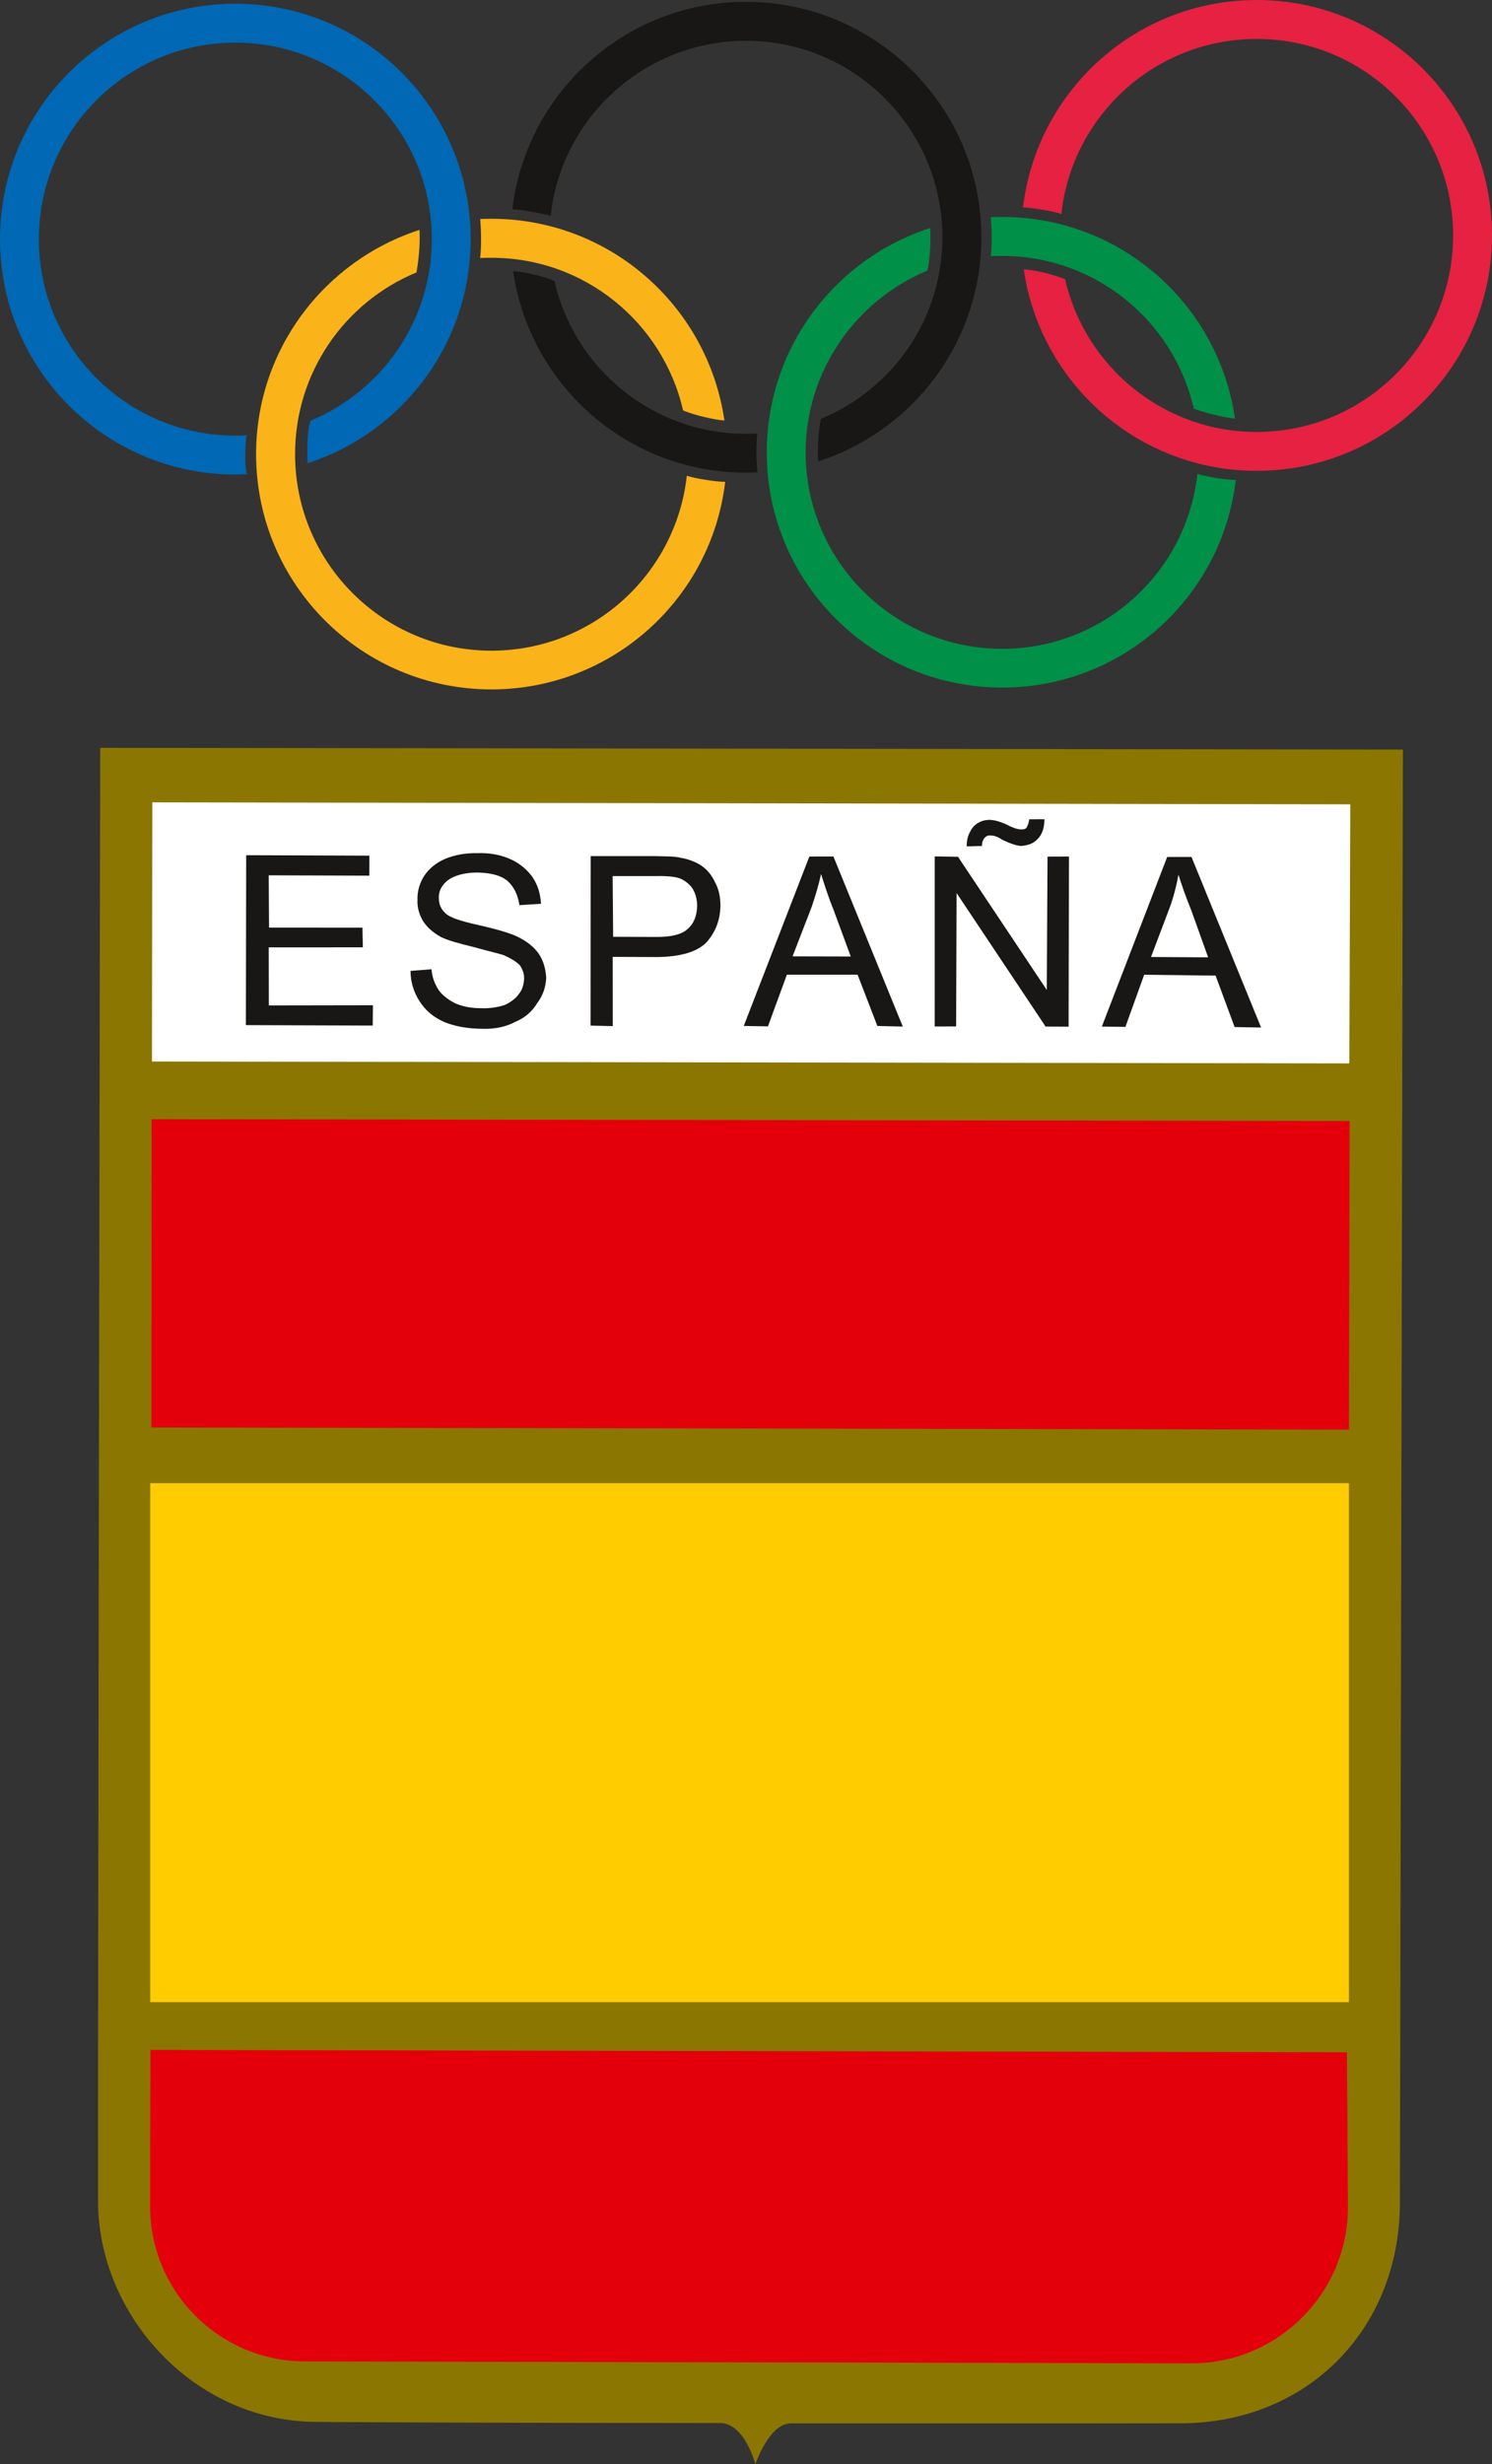
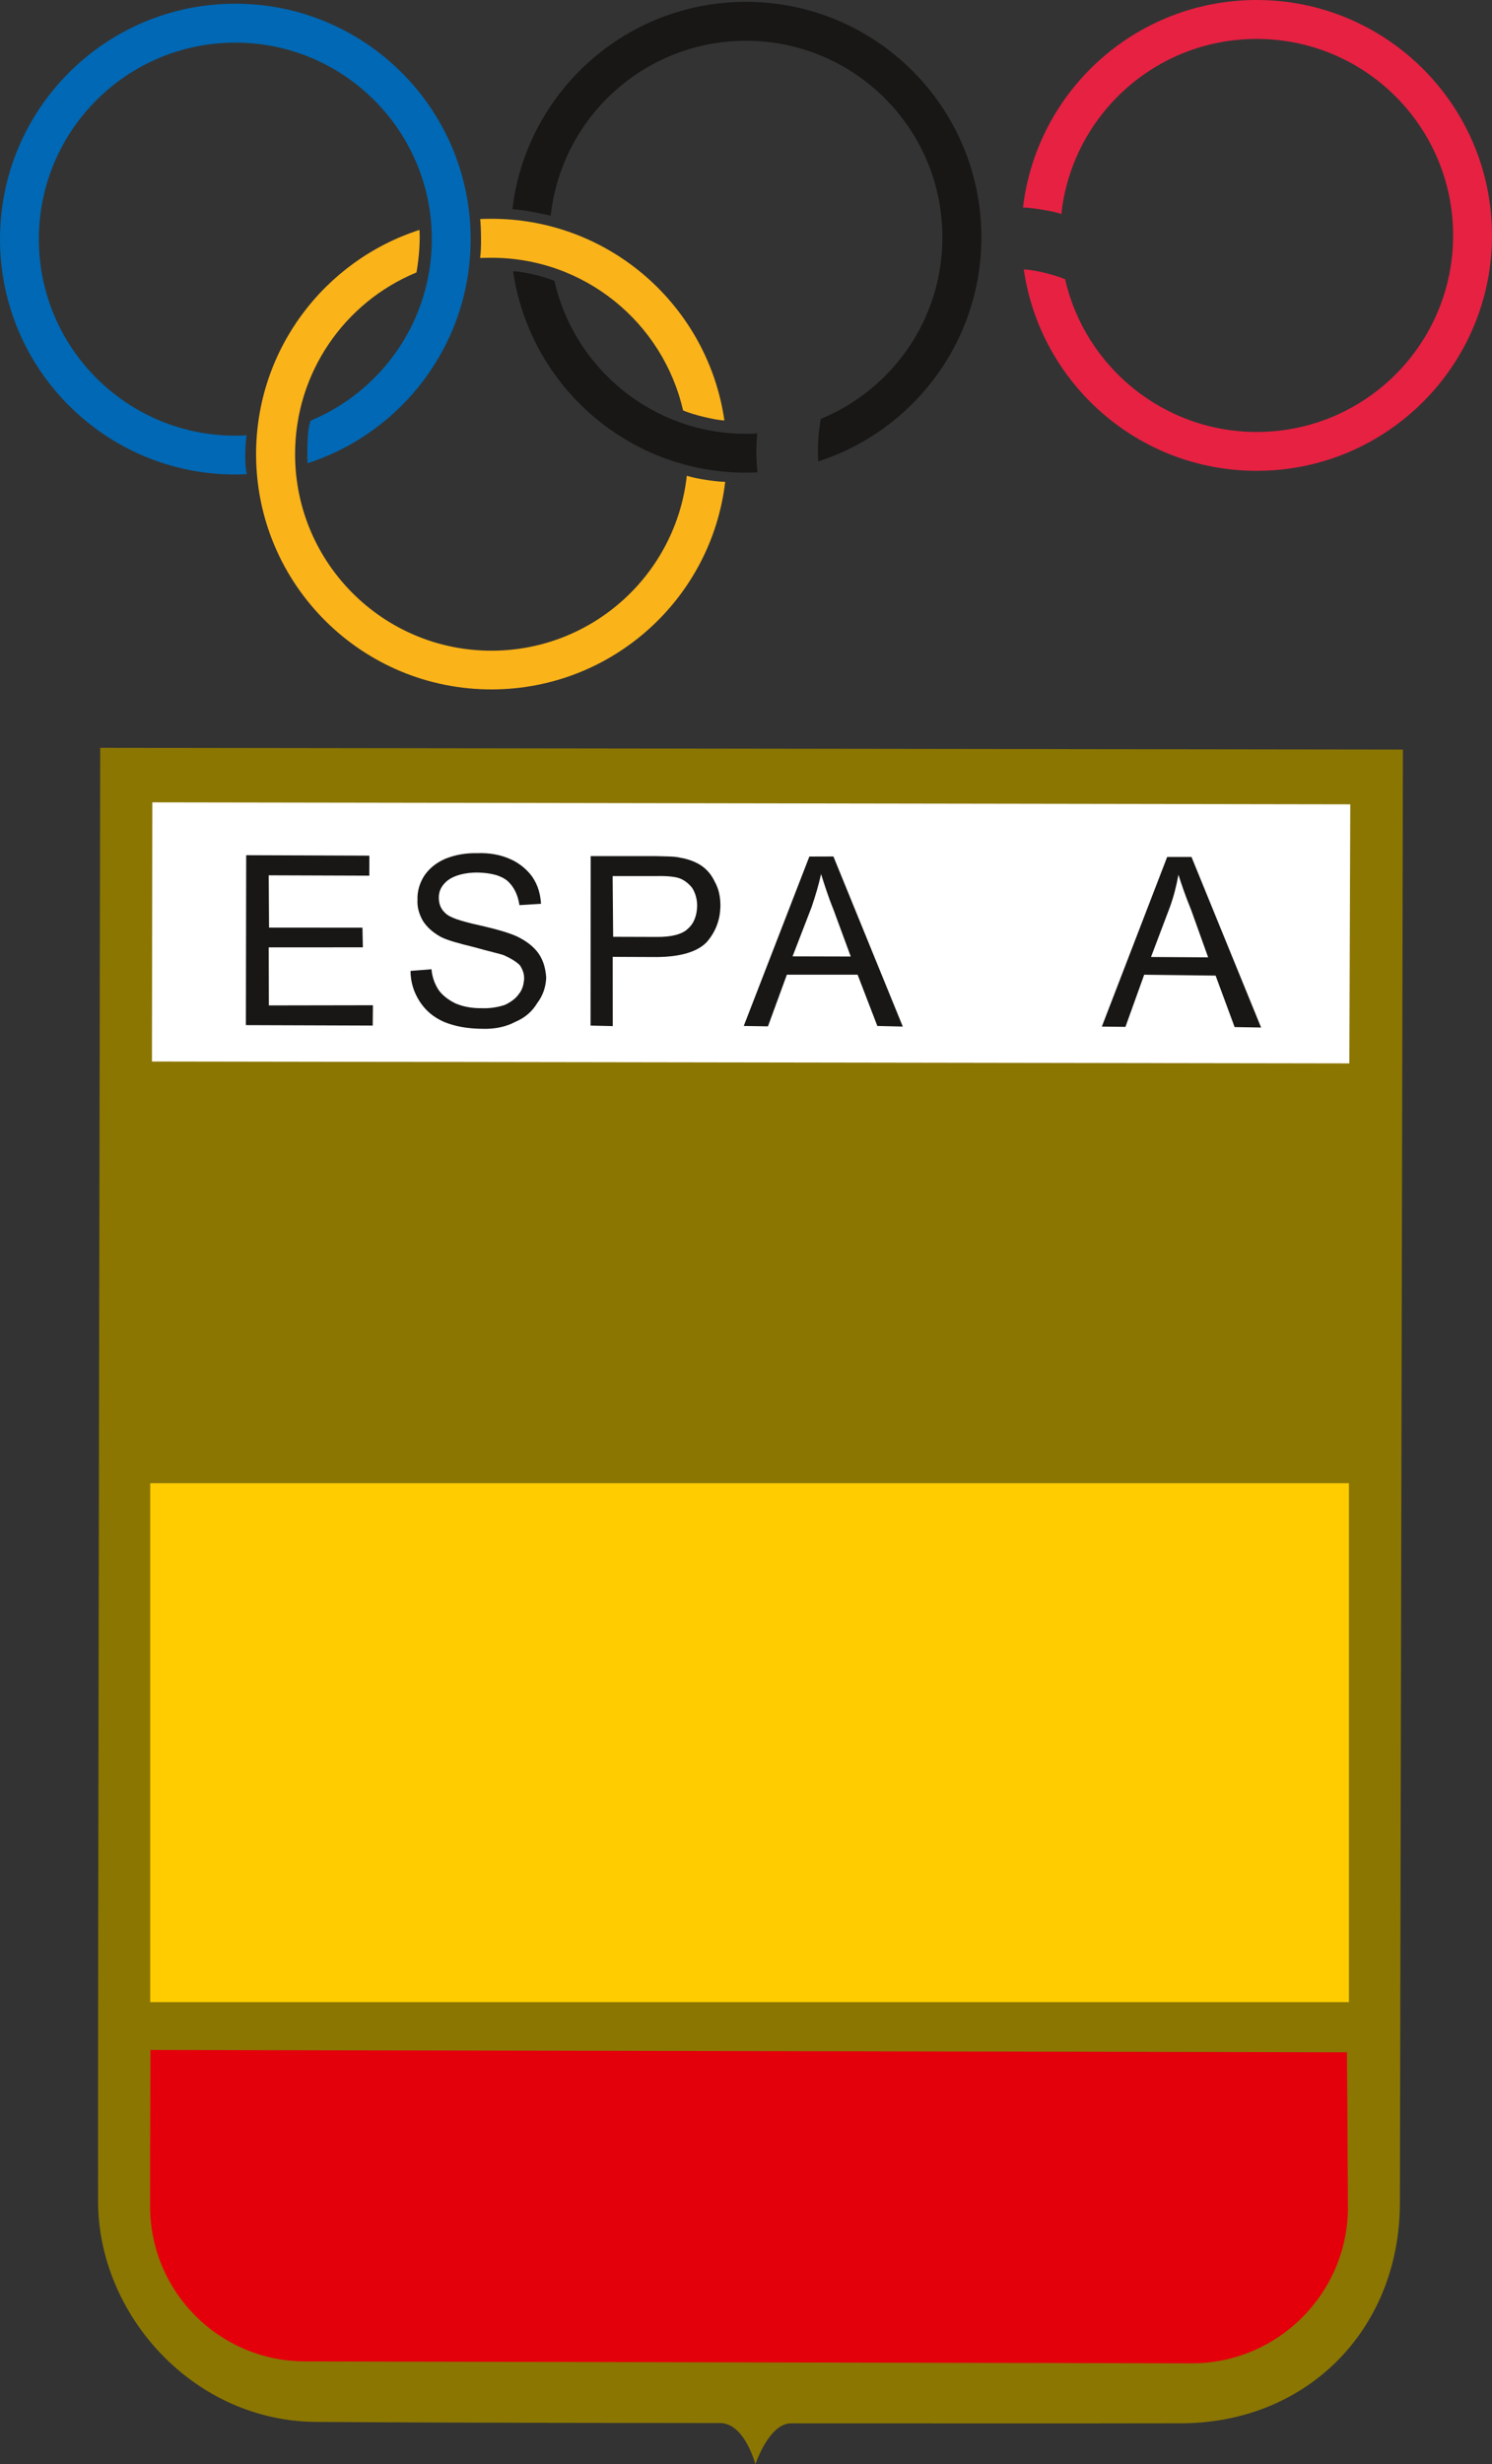
<svg xmlns="http://www.w3.org/2000/svg" version="1.1" width="181.668" height="300" id="svg8965">
  <rect width="100%" height="100%" fill="#333333" stroke="none" />
  <defs id="defs8967" />
  <g transform="translate(-284.166,-382.362)" id="layer1">
    <g transform="translate(284.166,382.362)" id="g8920">
      <path d="m 12.199,91.042 158.62,0.212 c 0,-2.15e-4 -0.306,150.55 -0.366,177.003 -0.059,15.39 -11.375,26.825 -26.851,26.757 -12.719,0.037 -42.226,-0.004 -47.243,0.007 C 93.661,294.954 91.976,300 91.976,300 c 0,-2.2e-4 -1.315,-5.059 -4.336,-5.013 -5.046,-0.002 -32.523,-0.022 -48.946,-0.139 -15.115,0.017 -26.757,-13.056 -26.752,-26.871 -0.053,-14.091 0.258,-176.935 0.258,-176.935" id="path7577" style="fill:#8b7602;fill-opacity:1;fill-rule:nonzero;stroke:none" />
      <path d="M 18.549,97.68 164.412,97.92 164.298,129.458 18.503,129.23" id="path7579" style="fill:#ffffff;fill-opacity:1;fill-rule:nonzero;stroke:none" />
-       <path d="m 18.461,136.253 145.873,0.22 -0.084,37.577 -145.815,-0.267" id="path7581" style="fill:#e3000b;fill-opacity:1;fill-rule:nonzero;stroke:none" />
      <path d="m 18.291,243.742 145.954,0 0,-63.173 -145.954,0 0,63.173 z" id="path7583" style="fill:#ffcc00;fill-opacity:1;fill-rule:nonzero;stroke:none" />
      <path d="m 18.276,268.524 c 0.003,-10.422 0.044,-18.96 0.044,-18.96 l 145.685,0.284 c 0,0 0.075,8.453 0.123,18.951 -0.044,10.409 -8.569,18.934 -19.018,18.91 L 37.183,287.482 c -10.459,0 -18.938,-8.468 -18.908,-18.958" id="path7585" style="fill:#e3000b;fill-opacity:1;fill-rule:evenodd;stroke:none" />
      <path d="m 29.939,124.8 0.037,-20.687 15,0.057 -0.007,2.436 -12.25,-0.044 0.04,6.365 11.373,0.009 0.051,2.392 -11.463,0.006 0.017,7.068 12.672,-0.022 -0.024,2.475" id="path7587" style="fill:#181716;fill-opacity:1;fill-rule:nonzero;stroke:none" />
      <path d="m 49.983,118.2 2.559,-0.203 c 0.072,1.011 0.438,1.874 0.874,2.542 0.451,0.627 1.196,1.218 2.086,1.636 0.938,0.392 1.989,0.579 3.156,0.566 1.026,0.044 1.971,-0.132 2.784,-0.388 0.775,-0.357 1.383,-0.815 1.738,-1.35 0.425,-0.504 0.568,-1.119 0.632,-1.72 0.048,-0.689 -0.154,-1.222 -0.515,-1.777 -0.44,-0.434 -1.061,-0.815 -1.923,-1.207 -0.564,-0.205 -1.753,-0.454 -3.64,-0.989 -1.951,-0.474 -3.257,-0.844 -4.037,-1.236 -1.035,-0.573 -1.72,-1.214 -2.205,-1.969 -0.44,-0.771 -0.72,-1.647 -0.656,-2.583 -0.044,-0.982 0.255,-2.019 0.817,-2.898 0.621,-0.921 1.467,-1.595 2.561,-2.073 1.174,-0.478 2.467,-0.714 3.861,-0.685 1.581,-0.064 2.923,0.216 4.057,0.722 1.11,0.482 2.055,1.291 2.665,2.134 0.705,1.029 0.998,2.095 1.079,3.308 l -2.627,0.163 c -0.2,-1.304 -0.692,-2.277 -1.506,-2.995 -0.813,-0.63 -1.945,-0.934 -3.614,-0.976 -1.557,0 -2.812,0.361 -3.59,0.936 -0.786,0.625 -1.125,1.337 -1.108,2.156 0.007,0.764 0.264,1.372 0.775,1.83 0.518,0.555 1.883,0.991 4.143,1.496 2.257,0.509 3.735,0.965 4.59,1.359 1.194,0.575 2.094,1.286 2.669,2.127 0.568,0.848 0.826,1.791 0.899,2.9 -0.051,1.132 -0.388,2.16 -1.09,3.088 -0.603,1 -1.449,1.773 -2.68,2.291 -1.092,0.586 -2.442,0.883 -3.913,0.844 -1.956,-0.013 -3.418,-0.3 -4.74,-0.83 -1.346,-0.601 -2.255,-1.39 -2.978,-2.491 -0.716,-1.112 -1.112,-2.337 -1.121,-3.729" id="path7589" style="fill:#181716;fill-opacity:1;fill-rule:nonzero;stroke:none" />
      <path d="m 74.659,114.048 5.36,0.017 c 1.718,0.009 3.042,-0.317 3.726,-0.989 0.762,-0.663 1.103,-1.59 1.145,-2.806 -0.01,-0.846 -0.242,-1.628 -0.634,-2.207 -0.465,-0.59 -1.134,-1.053 -1.72,-1.2 -0.473,-0.136 -1.396,-0.242 -2.65,-0.205 l -5.29,-0.004 0.062,7.393 z m -2.753,10.811 0.014,-20.634 7.816,-0.002 c 1.385,0.046 2.401,0.009 3.127,0.205 0.987,0.154 1.89,0.533 2.502,0.934 0.74,0.504 1.269,1.139 1.676,2 0.484,0.868 0.68,1.859 0.678,2.852 -0.007,1.768 -0.595,3.262 -1.689,4.504 -1.148,1.165 -3.169,1.771 -6.063,1.795 l -5.363,-0.022 0.007,8.429" id="path7591" style="fill:#181716;fill-opacity:1;fill-rule:evenodd;stroke:none" />
      <path d="m 96.504,116.429 7.085,0.019 -2.112,-5.731 c -0.692,-1.716 -1.134,-3.145 -1.504,-4.312 -0.286,1.324 -0.683,2.632 -1.141,3.997 l -2.328,6.026 z m -5.944,8.473 7.988,-20.625 2.929,-0.009 8.448,20.707 -3.099,-0.072 -2.403,-6.242 -8.614,0 -2.301,6.288" id="path7593" style="fill:#181716;fill-opacity:1;fill-rule:evenodd;stroke:none" />
-       <path d="m 117.709,103.034 c -0.033,-1.002 0.326,-1.766 0.784,-2.361 0.533,-0.586 1.24,-0.866 2.039,-0.863 0.63,0.029 1.434,0.244 2.438,0.777 0.518,0.242 0.947,0.37 1.299,0.388 0.359,0.013 0.584,-0.044 0.716,-0.198 0.11,-0.192 0.282,-0.546 0.337,-1.037 l 1.848,-0.009 c -0.013,1.141 -0.284,1.879 -0.844,2.42 -0.474,0.527 -1.128,0.775 -2.031,0.837 -0.54,-0.046 -1.33,-0.304 -2.249,-0.751 -0.612,-0.414 -1.084,-0.535 -1.409,-0.517 -0.304,-0.055 -0.551,0.07 -0.742,0.269 -0.222,0.273 -0.341,0.599 -0.326,1.004 l -1.861,0.042 z m -3.896,21.931 0.002,-20.705 2.832,0.046 10.812,16.212 0.088,-16.232 2.61,-0.009 -0.044,20.709 -2.801,-0.013 -10.838,-16.254 -0.055,16.238" id="path7595" style="fill:#181716;fill-opacity:1;fill-rule:evenodd;stroke:none" />
      <path d="m 140.149,116.506 6.955,0.042 -2.061,-5.753 c -0.72,-1.753 -1.203,-3.193 -1.553,-4.303 -0.238,1.304 -0.573,2.656 -1.057,3.977 l -2.284,6.037 z m -5.986,8.47 7.955,-20.652 2.96,0.004 8.475,20.764 -3.224,-0.055 -2.315,-6.266 -8.697,-0.103 -2.282,6.345" id="path7597" style="fill:#181716;fill-opacity:1;fill-rule:evenodd;stroke:none" />
      <path d="m 30.069,57.727 c -0.445,0.013 -0.874,0.042 -1.306,0.044 C 12.924,57.828 0.055,45.03 1.8876877e-4,29.215 -0.057,13.395 12.717,0.507 28.554,0.452 44.385,0.395 57.251,13.186 57.308,29.008 57.355,41.804 48.999,52.664 37.447,56.397 37.43,55.98 37.302,52.344 37.835,51.203 46.517,47.598 52.613,38.998 52.578,29.026 52.532,15.818 41.771,5.145 28.574,5.191 15.349,5.24 4.685,15.992 4.733,29.199 c 0.048,13.21 10.79,23.887 24.013,23.837 0.42,0 0.83,0 1.273,-0.053 -0.187,1.473 -0.242,3.797 0.051,4.744" id="path7599" style="fill:#0068b4;fill-opacity:1;fill-rule:nonzero;stroke:none" />
      <path d="m 92.194,52.758 c -0.401,0.051 -0.844,0.053 -1.28,0.053 -11.402,0.042 -20.993,-7.935 -23.402,-18.615 -1.716,-0.711 -4.178,-1.167 -5.035,-1.172 2.026,13.926 14.018,24.572 28.455,24.519 0.445,0 0.877,-0.033 1.304,-0.042 -0.271,-2.504 -0.079,-3.883 -0.042,-4.744 M 90.725,0.223 C 76.073,0.278 64.048,11.312 62.389,25.486 c 0.965,-0.04 4.222,0.647 4.665,0.78 C 68.358,14.318 78.458,5.011 90.743,4.967 103.946,4.916 114.702,15.591 114.749,28.801 c 0.04,10.016 -6.078,18.606 -14.809,22.196 -0.187,1.187 -0.44,2.553 -0.319,5.173 C 111.196,52.455 119.541,41.577 119.493,28.783 119.438,12.959 106.556,0.168 90.725,0.223" id="path7601" style="fill:#181716;fill-opacity:1;fill-rule:nonzero;stroke:none" />
      <path d="m 129.69,33.994 c 2.423,10.655 12.001,18.632 23.418,18.593 13.217,-0.049 23.874,-10.801 23.825,-24.01 C 176.885,15.366 166.15,4.693 152.934,4.742 140.605,4.784 130.52,14.115 129.232,26.057 c -0.826,-0.326 -3.63,-0.788 -4.669,-0.795 C 126.232,11.085 138.259,0.053 152.914,1.7275464e-4 168.736,-0.055 181.611,12.734 181.668,28.559 c 0.059,15.815 -12.723,28.704 -28.545,28.761 -14.465,0.053 -26.462,-10.616 -28.466,-24.519 0.905,0.002 3.332,0.493 5.032,1.194" id="path7603" style="fill:#e62142;fill-opacity:1;fill-rule:nonzero;stroke:none" />
      <path d="M 83.627,57.921 C 82.306,69.869 72.219,79.17 59.925,79.216 46.7,79.262 35.976,68.571 35.93,55.379 c -0.037,-10.016 6.061,-18.614 14.78,-22.211 0.352,-1.958 0.449,-3.991 0.366,-5.178 -11.565,3.729 -19.943,14.604 -19.894,27.407 0.058,15.813 12.93,28.591 28.761,28.534 14.63,-0.055 26.697,-11.067 28.356,-25.272 -1.07,-0.009 -3.5,-0.359 -4.671,-0.738 M 59.751,31.382 c 11.406,-0.042 20.971,7.891 23.418,18.577 1.167,0.542 4.114,1.224 5.035,1.224 C 86.186,37.245 74.199,26.583 59.733,26.636 c -0.421,0 -0.85,0.002 -1.264,0.031 0.11,1.064 0.165,3.586 -0.01,4.737 0.44,-0.002 0.837,-0.022 1.293,-0.022" id="path7605" style="fill:#fab319;fill-opacity:1;fill-rule:nonzero;stroke:none" />
-       <path d="m 120.667,31.179 c 0.421,-0.022 0.852,-0.022 1.275,-0.022 11.408,-0.042 20.982,7.913 23.407,18.584 1.037,0.425 3.526,1.077 5.024,1.216 -1.998,-13.935 -13.985,-24.596 -28.45,-24.546 -0.427,0.004 -0.872,0.004 -1.291,0.029 0.152,1.174 0.163,3.53 0.017,4.739 l 0.017,0 z m 25.129,26.517 c -1.308,11.948 -11.395,21.249 -23.682,21.293 -13.219,0.048 -23.973,-10.642 -24.019,-23.834 -0.035,-9.981 6.14,-18.597 14.818,-22.213 0.267,-0.784 0.491,-3.841 0.328,-5.174 -11.565,3.724 -19.923,14.602 -19.879,27.402 0.057,15.818 12.932,28.594 28.768,28.537 14.652,-0.053 26.677,-11.067 28.334,-25.268 -1.559,-0.044 -4.015,-0.518 -4.667,-0.742" id="path7607" style="fill:#009048;fill-opacity:1;fill-rule:nonzero;stroke:none" />
    </g>
  </g>
</svg>